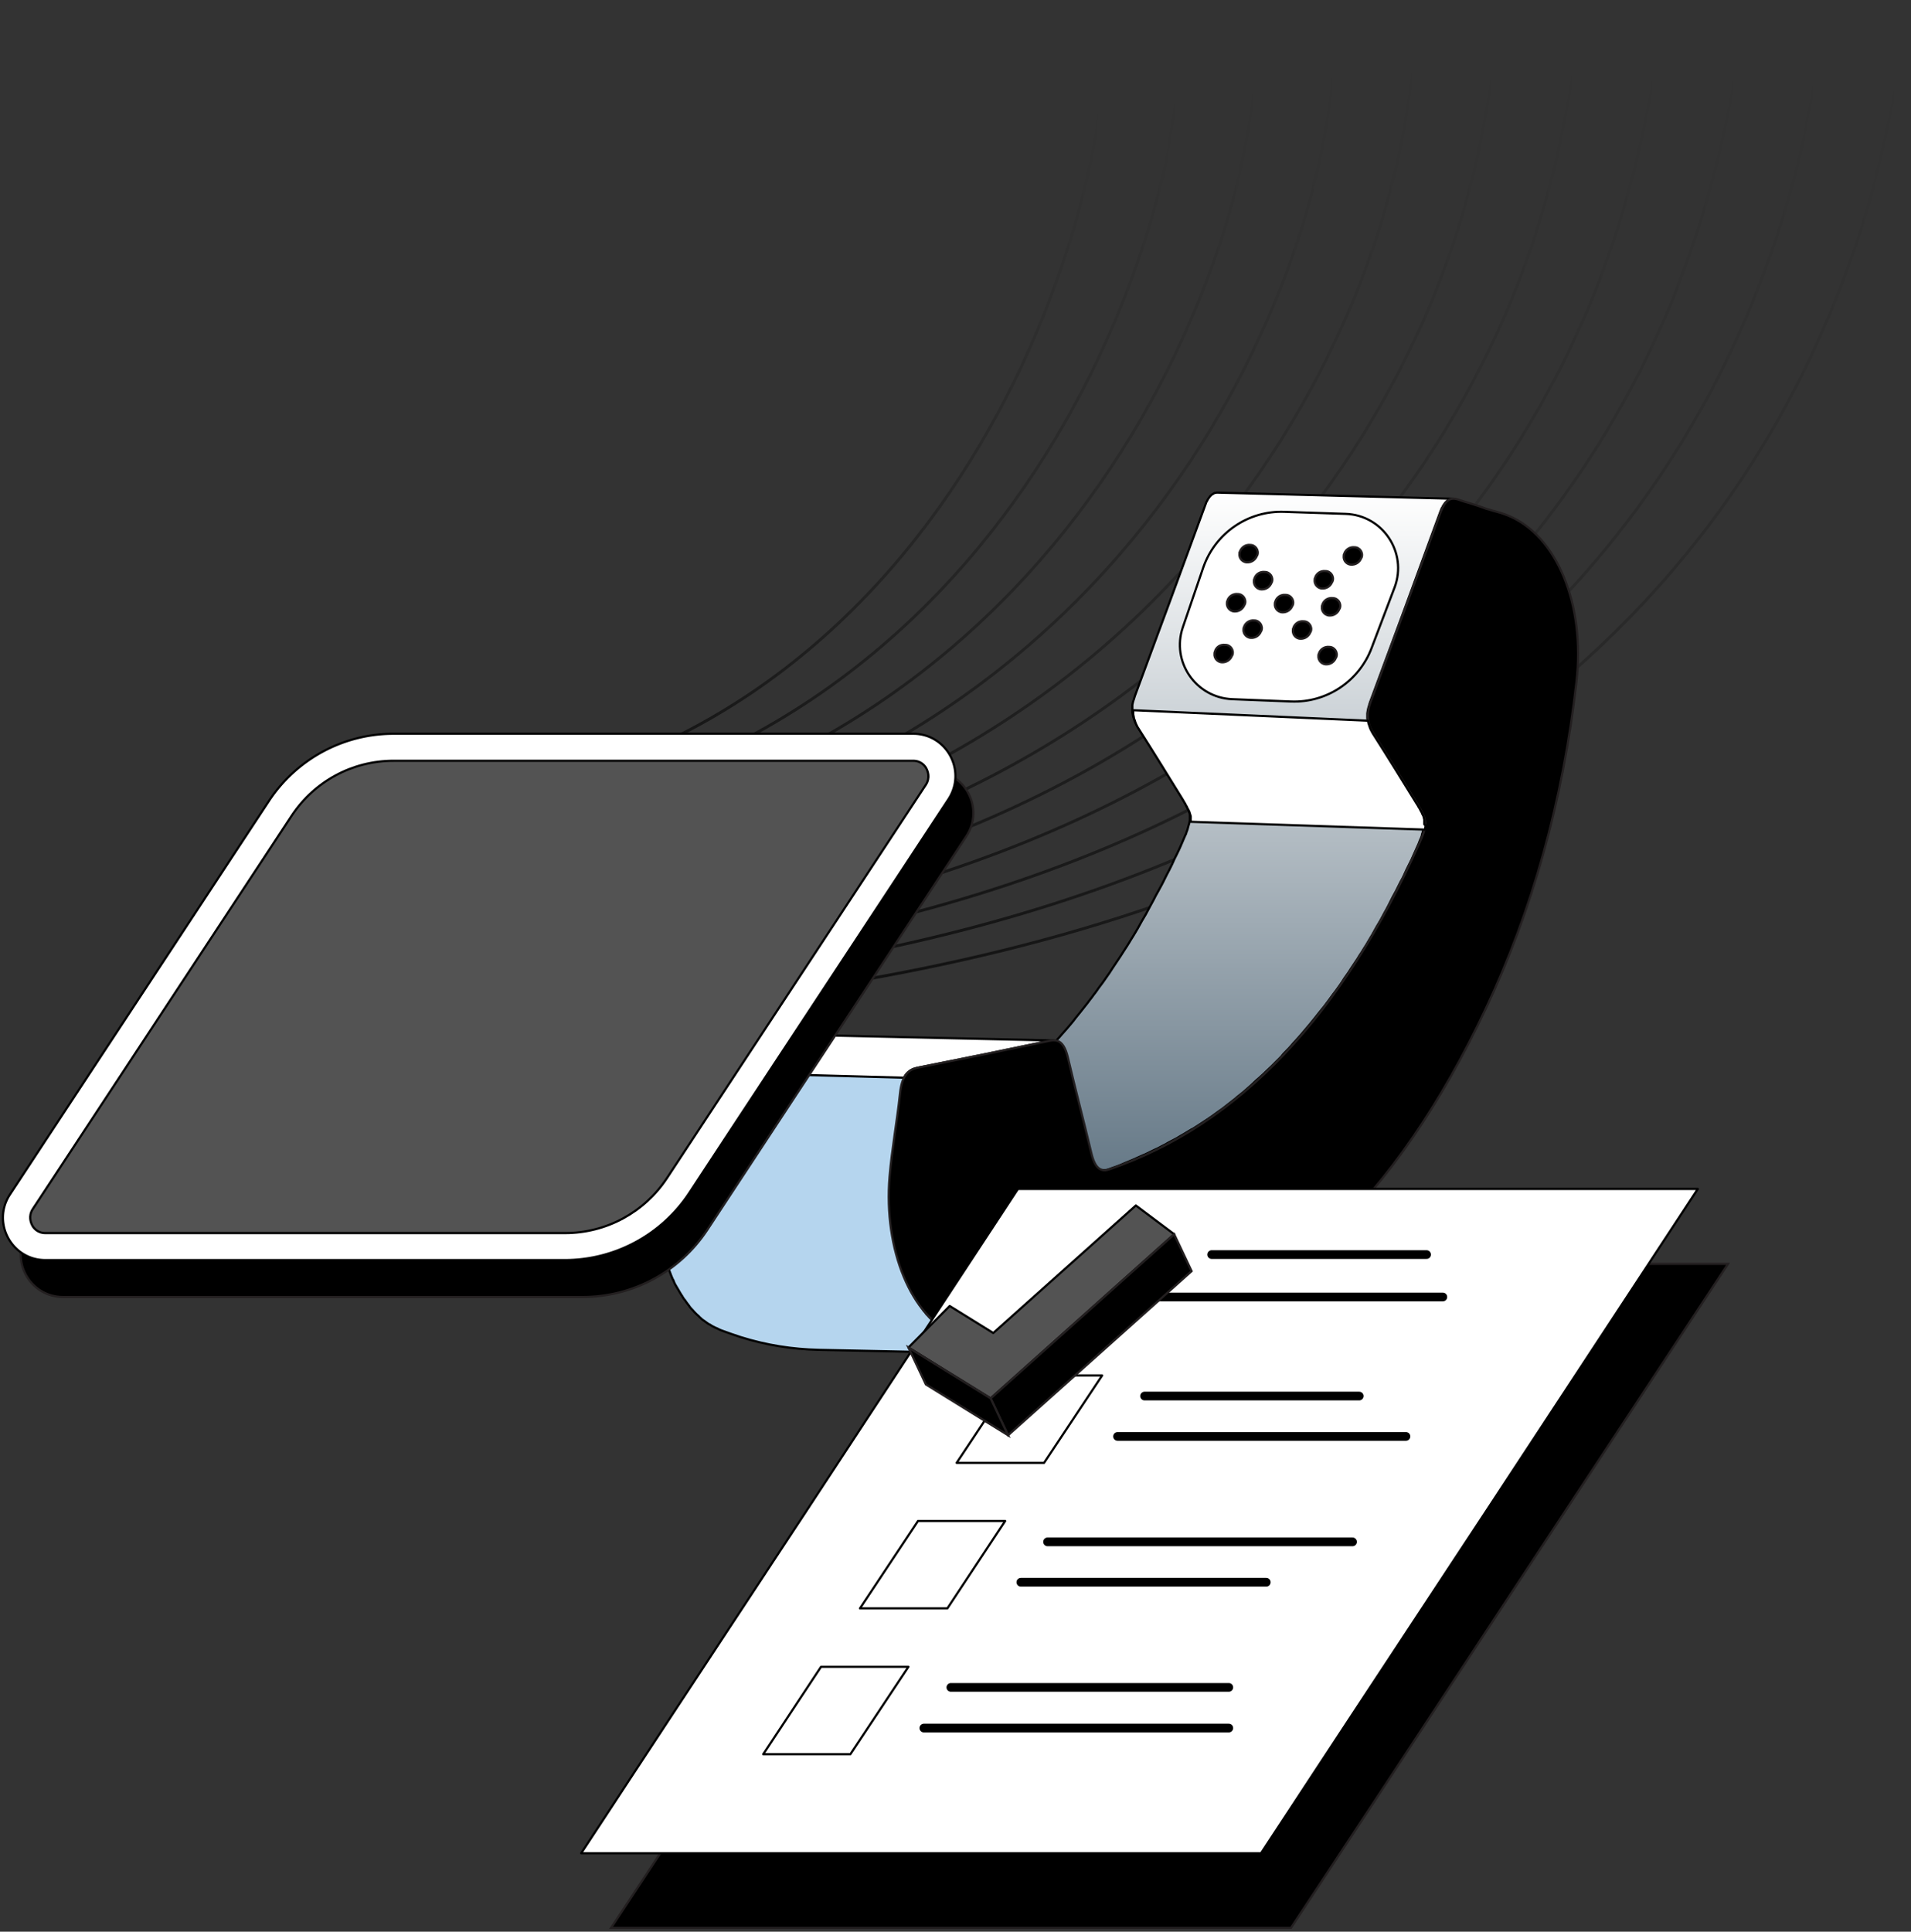
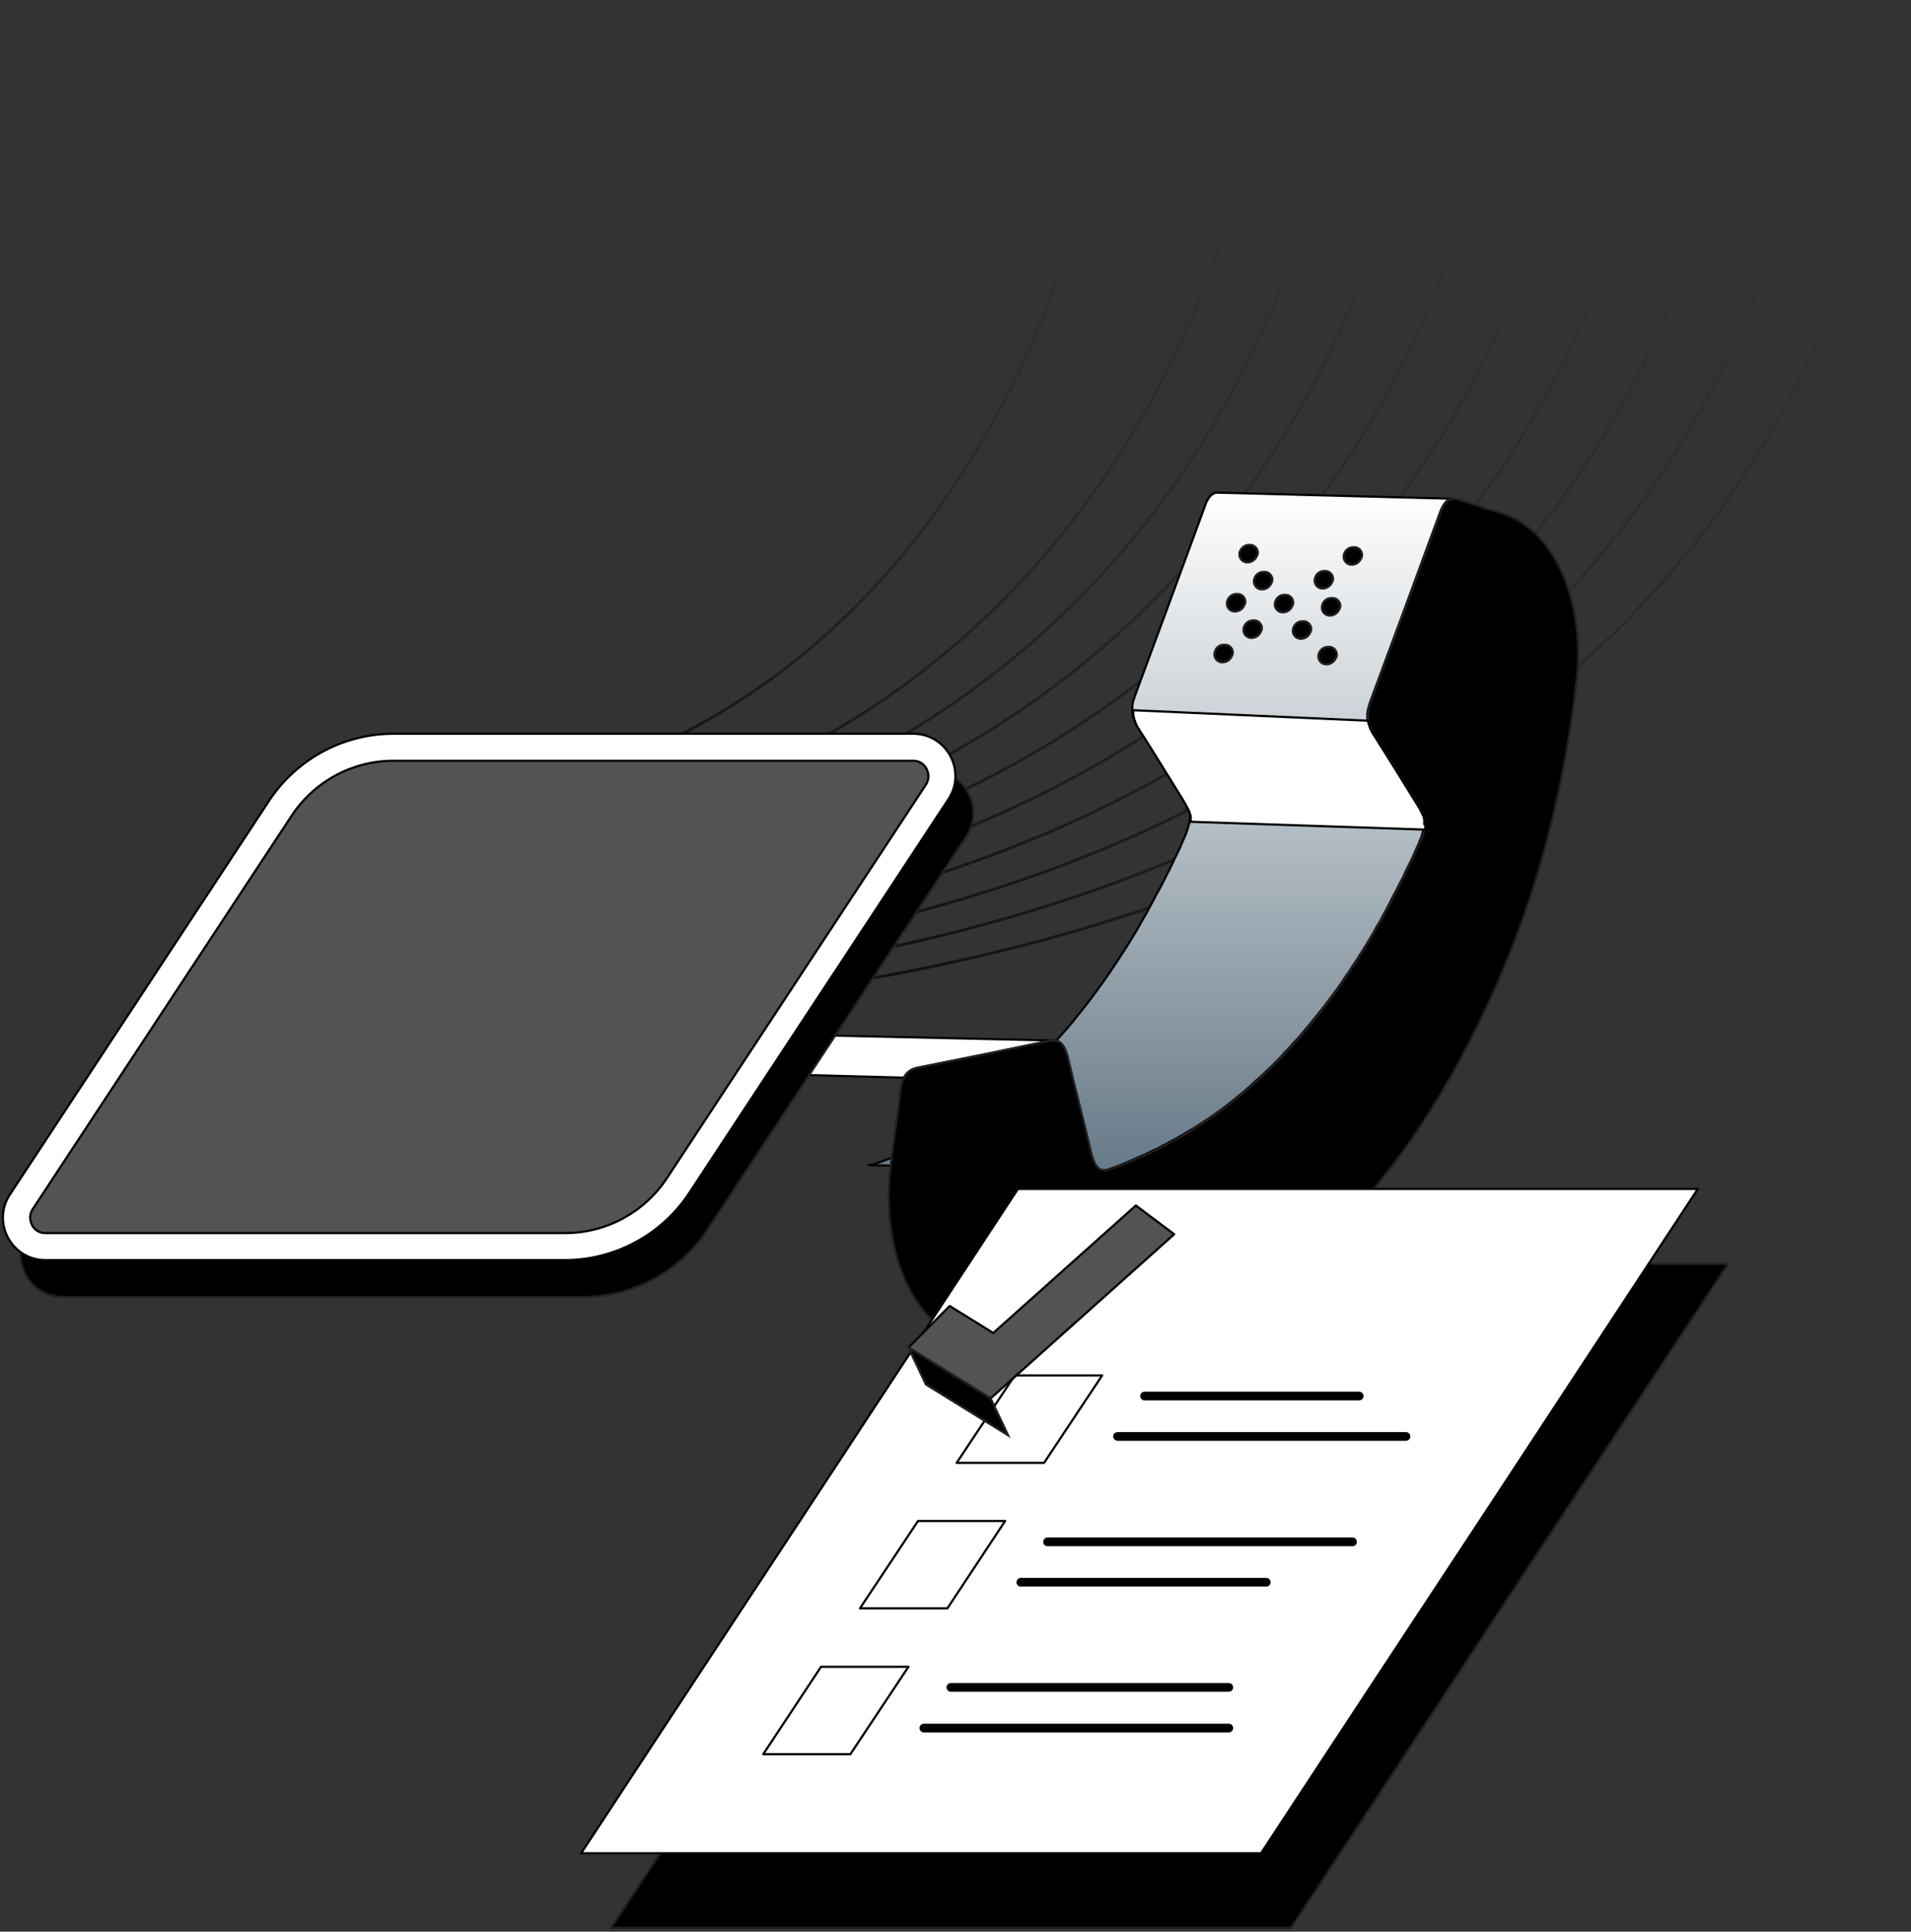
<svg xmlns="http://www.w3.org/2000/svg" width="658" height="665" fill="none">
  <rect width="100%" height="100%" fill="#333333" stroke="none" />
  <path stroke="url(#a)" stroke-miterlimit="10" d="M380.1 1.1v14.3c0 74.6-65.9 262.7-256.2 262.7" />
-   <path stroke="url(#b)" stroke-miterlimit="10" d="M124 285.4c206 0 278.1-183.3 282-263.2.3-7.2.6-14.2.9-21.1" />
  <path stroke="url(#c)" stroke-miterlimit="10" d="M124.2 292.7C345.8 292.7 424.1 114.1 432 29c.9-9.5 1.6-18.9 2.2-27.9" />
  <path stroke="url(#d)" stroke-miterlimit="10" d="M124.301 300c237.3 0 321.6-173.8 333.6-264.2 1.6-11.9 2.8-23.5 3.7-34.6" />
  <path stroke="url(#e)" stroke-miterlimit="10" d="M124.4 307.3c253 0 343.3-169.1 359.4-264.8 2.4-14.3 4.1-28.2 5.4-41.4" />
  <path stroke="url(#f)" stroke-miterlimit="10" d="M124.601 314.6c268.7 0 364.9-164.3 385.1-265.3 3.3-16.6 5.7-32.8 7.2-48.2" />
  <path stroke="url(#g)" stroke-miterlimit="10" d="M124.7 321.8c284.4 0 386.4-159.6 410.9-265.8 4.4-19 7.3-37.5 9.2-54.9" />
  <path stroke="url(#h)" stroke-miterlimit="10" d="M124.9 329.1c300.1 0 407.8-154.9 436.7-266.4 5.6-21.4 9.1-42.3 11.2-61.7" />
  <path stroke="url(#i)" stroke-miterlimit="10" d="M125 336.4c315.7 0 429.3-150.2 462.5-266.9 6.8-23.8 10.9-47 13.3-68.5" />
  <path stroke="url(#j)" stroke-miterlimit="10" d="M125.101 343.7c331.4 0 450.4-145.6 488.3-267.4 8.1-26.2 12.7-51.8 15.2-75.2" />
  <path stroke="url(#k)" stroke-miterlimit="10" d="M125.301 351c425.4 0 517-211.6 531.5-349.9" />
  <path fill="url(#l)" stroke="#000" stroke-linecap="round" stroke-linejoin="round" stroke-width=".75" d="M500.5 171.7h-.6c-.1 0-.2.1-.4.1-.1 0-.2.1-.3.1-.1.1-.2.1-.3.2-.1.1-.2.1-.3.1-.2.2-.5.3-.7.6l-.3.3c-.1.1-.2.2-.2.3-.1.1-.2.3-.3.4-.1.1-.1.2-.2.3l-.3.6c-.1.1-.1.2-.2.3-.1.3-.3.7-.4 1-8 21.9-16.1 43.8-24.2 65.6-.2.5-.3.9-.4 1.3 0 .1-.1.2-.1.3-.1.2-.1.5-.2.7-.1.3-.1.7-.2 1 0 .2-.1.5-.1.7v1.7c0 .2.1.4.1.7 0 .2.1.4.1.5 0 .2.1.4.2.7.1.2.1.4.2.6l.3.9c.1.1.1.3.2.4.2.4.4.8.7 1.3 5.1 8 10.1 16.1 15.1 24.2.3.4.5.8.7 1.2.1.1.1.2.2.3.2.3.3.5.4.8.1.1.1.2.2.3.2.3.3.6.4.9 0 0 0 .1.1.1.1.3.3.6.4.9v.2c.1.2.1.5.2.7v2.4c0 .3-.1.7-.2 1.1v.2c-.1.2-.1.4-.2.7 0 .1-.1.2-.1.4-.1.2-.2.4-.2.7 0 .1-.1.3-.1.4-.1.3-.2.5-.3.8-.1.1-.1.2-.2.4-.2.4-.3.8-.5 1.3-.8 1.9-1.7 3.7-2.5 5.6l-.9 1.8c-.6 1.2-1.2 2.4-1.7 3.6-.3.7-.7 1.4-1.1 2.1-.5 1.1-1.1 2.1-1.6 3.2-.4.7-.8 1.5-1.2 2.2l-1.5 3c-.4.8-.8 1.5-1.2 2.2-.5.9-1 1.9-1.5 2.8-.4.7-.9 1.5-1.3 2.2l-1.5 2.7c-.4.7-.9 1.5-1.3 2.2-.5.9-1 1.7-1.6 2.6-.4.7-.9 1.5-1.4 2.2-.5.8-1 1.7-1.6 2.5-.5.7-.9 1.4-1.4 2.1-.5.8-1 1.6-1.6 2.4-.5.7-1 1.4-1.4 2.1-.5.8-1.1 1.6-1.6 2.3-.5.7-1 1.4-1.5 2-.6.8-1.1 1.5-1.6 2.2-.5.7-1 1.3-1.5 2-.6.7-1.1 1.4-1.7 2.1-.5.6-1 1.3-1.5 1.9-.6.7-1.1 1.4-1.7 2.1-.5.6-1 1.2-1.6 1.9-.6.7-1.1 1.3-1.7 2-.5.6-1.1 1.2-1.6 1.8-.6.6-1.2 1.3-1.7 1.9-.5.6-1.1 1.2-1.6 1.7-.6.6-1.2 1.2-1.7 1.9l-.6.6-1 1-1.8 1.8c-.6.5-1.1 1.1-1.7 1.6-.6.6-1.2 1.2-1.8 1.7-.5.5-1.1 1-1.7 1.5-.6.6-1.2 1.1-1.8 1.7-.6.5-1.1 1-1.7 1.5-.6.5-1.2 1.1-1.9 1.6-.6.5-1.2.9-1.7 1.4-.6.5-1.3 1-1.9 1.5-.6.5-1.2.9-1.8 1.4-.6.5-1.3 1-1.9 1.4-.6.4-1.2.9-1.8 1.3-.6.5-1.3.9-2 1.4l-1.8 1.2c-.7.4-1.3.9-2 1.3-.4.2-.7.5-1.1.7-.3.2-.6.4-.9.5l-1.5.9c-.7.4-1.4.9-2.2 1.3l-1.5.9c-.8.4-1.5.8-2.3 1.2-.5.3-1 .5-1.4.8-.8.4-1.6.8-2.5 1.3-.4.2-.8.4-1.3.6-1.2.6-2.3 1.1-3.5 1.7-.1 0-.2.1-.3.1-1.3.6-2.5 1.1-3.8 1.7-.4.2-.8.3-1.2.5-.9.4-1.8.7-2.6 1.1l-1.5.6c-.6.2-1.1.4-1.7.6-.5.2-.9.3-1.4.5-.3.1-.6.2-.9.2h-1l-80.7-1.7c.3 0 .5 0 .8-.1h.2c.3-.1.6-.1.9-.2 1-.4 2.1-.7 3.1-1.1l1.5-.6c.9-.3 1.8-.7 2.7-1.1.4-.2.8-.3 1.2-.5 1.3-.5 2.6-1.1 3.8-1.7.1 0 .2-.1.3-.1 1.2-.5 2.3-1.1 3.5-1.7.4-.2.8-.4 1.3-.6.8-.4 1.7-.8 2.5-1.3.5-.3 1-.5 1.4-.8.8-.4 1.5-.8 2.3-1.3l1.5-.9c.7-.4 1.4-.9 2.2-1.3l1.5-.9c.6-.4 1.3-.8 1.9-1.2.7-.4 1.3-.9 2-1.3l1.8-1.2c.7-.4 1.3-.9 1.9-1.4.6-.4 1.2-.9 1.8-1.3.6-.5 1.3-1 1.9-1.4.6-.4 1.2-.9 1.8-1.4.6-.5 1.3-1 1.9-1.5.6-.5 1.2-.9 1.7-1.4.6-.5 1.2-1 1.9-1.6.6-.5 1.1-1 1.7-1.5.6-.5 1.2-1.1 1.8-1.7.6-.5 1.1-1 1.7-1.5.6-.6 1.2-1.1 1.8-1.7.6-.5 1.1-1.1 1.7-1.6l1.8-1.8c.5-.6 1.1-1.1 1.6-1.7.6-.6 1.2-1.2 1.8-1.9.5-.6 1.1-1.1 1.6-1.7.6-.6 1.2-1.3 1.7-1.9.5-.6 1.1-1.2 1.6-1.8.6-.7 1.1-1.3 1.7-2 .5-.6 1-1.2 1.5-1.9.6-.7 1.1-1.4 1.7-2.1.5-.6 1-1.3 1.5-1.9.6-.7 1.1-1.4 1.7-2.2.5-.6 1-1.3 1.5-2 .6-.7 1.1-1.5 1.6-2.2.5-.7 1-1.3 1.5-2 .5-.8 1.1-1.5 1.6-2.3.5-.7 1-1.4 1.4-2.1.5-.8 1.1-1.6 1.6-2.4.5-.7.9-1.4 1.4-2.1.5-.8 1-1.6 1.6-2.5.5-.7.9-1.4 1.4-2.2.5-.8 1-1.7 1.6-2.6.4-.7.9-1.5 1.3-2.2l1.5-2.7c.4-.7.9-1.5 1.3-2.2.5-.9 1-1.9 1.5-2.8.4-.7.8-1.5 1.2-2.2.5-1 1-2 1.6-3 .4-.7.8-1.5 1.2-2.2.5-1 1.1-2.1 1.6-3.2.4-.7.7-1.4 1.1-2.1.6-1.2 1.2-2.4 1.7-3.6l.9-1.8c.9-1.8 1.7-3.7 2.5-5.6.2-.5.4-.9.6-1.3 0-.1.1-.2.1-.4.1-.3.2-.5.3-.8.1-.1.1-.3.1-.4.1-.2.2-.5.2-.7 0-.1.1-.2.1-.3.1-.2.1-.5.2-.7 0-.1 0-.2.1-.3.1-.4.1-.7.2-1.1v-1.8c0-.1 0-.2-.1-.4 0-.1 0-.2-.1-.3-.1-.2-.1-.5-.2-.7 0-.1 0-.2-.1-.2-.1-.3-.2-.6-.4-.9 0 0 0-.1-.1-.1-.1-.3-.3-.6-.4-.9-.1-.1-.1-.2-.2-.3-.1-.3-.3-.5-.4-.8-.1-.1-.1-.2-.2-.3-.2-.4-.5-.8-.7-1.2-5-8.1-10-16.2-15.1-24.2-.3-.4-.5-.8-.7-1.3-.1-.1-.1-.3-.2-.4-.1-.3-.2-.6-.3-.8v-.1c-.1-.2-.1-.4-.2-.5-.1-.2-.1-.4-.2-.7v-.1c-.1-.3-.1-.7-.2-1v-2.5c0-.3.1-.7.2-1 0-.1 0-.2.1-.4 0-.1.1-.2.1-.3 0-.1.1-.2.1-.3.1-.4.3-.9.4-1.3 8.1-21.9 16.2-43.7 24.2-65.6.1-.4.3-.7.4-1.1.1-.1.1-.2.2-.3l.3-.6c.1-.1.1-.2.2-.3.1-.1.2-.3.3-.4.1-.1.1-.2.2-.3l.3-.3c.2-.2.4-.4.7-.5l.1-.1c.1 0 .1-.1.2-.1.1-.1.2-.1.3-.2h.3c.1 0 .2-.1.4-.1h.5l81.1 2.1z" />
-   <path fill="#B5D5EE" stroke="#000" stroke-linecap="round" stroke-linejoin="round" stroke-width=".75" d="m362.7 466.4-80.7-1.7c-9.1-.2-18.1-1.6-27-4.4-2.2-.7-4.4-1.5-6.6-2.3-.5-.2-1-.4-1.5-.7l-.5-.2c-.3-.2-.7-.3-1-.5-.2-.1-.4-.2-.5-.3-.3-.2-.6-.4-.9-.5-.2-.1-.4-.3-.6-.4-.3-.2-.5-.4-.8-.6-.2-.1-.4-.3-.6-.4-.3-.2-.5-.4-.8-.7-.2-.2-.4-.3-.5-.5-.3-.2-.5-.5-.8-.7l-.5-.5c-.3-.3-.6-.6-.8-.9l-.4-.4c-.4-.4-.8-.9-1.1-1.4-.4-.5-.8-1-1.1-1.5-.1-.2-.2-.3-.4-.5-.3-.4-.5-.7-.7-1.1-.1-.2-.3-.4-.4-.6-.2-.3-.4-.7-.6-1-.1-.2-.3-.5-.4-.7-.2-.3-.4-.7-.6-1-.1-.2-.3-.5-.4-.7-.2-.4-.4-.7-.5-1.1-.1-.3-.2-.5-.4-.8-.2-.4-.3-.8-.5-1.2-.1-.2-.2-.5-.3-.8-.2-.4-.3-.9-.5-1.3-.1-.2-.2-.4-.3-.7-.2-.6-.5-1.3-.7-1.9 0 0 0-.1-.1-.1-.4-1.3-.9-2.7-1.2-4.1v-.2c-.4-1.3-.7-2.7-1-4.1v-.4l-.6-3.3c0-.1 0-.2-.1-.3-.2-1.1-.3-2.3-.4-3.4v-.6c-.1-1.1-.2-2.2-.2-3.2v-.6c0-1.1-.1-2.2-.1-3.4v-.1c0-1 0-2.1.1-3.1v-.8c0-1 .1-2.1.2-3.1.1-.7.1-1.5.2-2.3 0-.2 0-.3.1-.5.2-1.9.4-3.9.7-5.8 0-.4.1-.7.1-1.1.3-2 .5-3.9.8-5.9l.9-6.3c0-.2.1-.4.1-.6.3-2.1.5-4.2.8-6.3.1-.5.1-.9.2-1.3 0-.1 0-.2.1-.3.1-.3.1-.7.2-1v-.1l.3-1.2c0-.1 0-.2.1-.2.1-.4.3-.7.4-1 0-.1 0-.1.1-.2s.1-.3.2-.4c.1-.2.2-.3.3-.4v-.1c.2-.3.4-.5.6-.7 0 0 0-.1.1-.1.3-.3.6-.6 1-.8l1.2-.6h.1c.3-.1.7-.2 1-.3 15.2-3 30.4-6.1 45.6-9.3.2-.1.5-.1.7-.1h.7l80.7 1.7h-.6c-.2 0-.5.1-.7.1-15.2 3.2-30.4 6.3-45.6 9.3-.4.1-.7.2-1 .3h-.1c-.4.1-.8.3-1.2.6h-.1c-.3.2-.7.5-1 .8l-.1.1c-.2.2-.4.4-.6.7-.2.3-.3.5-.5.8 0 .1-.1.1-.1.1-.1.3-.3.7-.4 1 0 .1-.1.2-.1.2l-.3 1.2v.2c-.1.3-.1.6-.2 1 0 .1 0 .2-.1.3-.1.4-.1.8-.2 1.3-.2 2.1-.5 4.2-.8 6.3 0 .2-.1.4-.1.6-.3 2.1-.6 4.2-.9 6.4-.3 2-.5 3.9-.8 5.9 0 .4-.1.7-.1 1.1-.2 1.9-.5 3.8-.7 5.8l-.3 2.7c-.1 1-.1 2.1-.2 3.1v.8c0 1-.1 2.1-.1 3.1v.1c0 1.1 0 2.3.1 3.4v.6c.1 1.1.1 2.2.2 3.3 0 .2 0 .4.1.6.1 1.1.3 2.3.4 3.4 0 .1 0 .2.1.3l.6 3.3c0 .1 0 .2.1.3.3 1.4.6 2.8 1 4.1v.1c.4 1.4.8 2.7 1.2 4.1v.1c.2.6.4 1.3.7 1.9.1.2.2.4.3.7.2.4.3.9.5 1.3.1.2.2.5.3.8.2.4.3.8.5 1.2.1.3.2.5.4.8.2.4.4.7.5 1.1.1.2.3.5.4.7.2.4.4.7.6 1 .1.2.3.5.4.7.2.3.4.7.6 1 .1.2.3.4.4.6.2.4.5.7.7 1.1.1.2.2.3.3.5.4.5.8 1 1.1 1.5v.1c.4.5.8.9 1.1 1.4.1.2.3.3.4.4.3.3.5.6.8.9l.5.5c.3.2.5.5.8.7l.5.5c.3.2.5.4.8.7.2.1.4.3.6.4.3.2.5.4.8.6.2.1.4.3.6.4.3.2.6.4.9.5.2.1.4.2.5.3.3.2.7.4 1 .5.2.1.3.2.5.2.5.2 1 .5 1.5.7 2.2.9 4.4 1.6 6.6 2.3 8.9 2.8 17.9 4.3 27 4.5z" />
  <path fill="#fff" stroke="#000" stroke-linecap="round" stroke-linejoin="round" stroke-miterlimit="10" stroke-width=".75" d="M362.8 358.2h-.6c-.2 0-.5.1-.7.1-15.2 3.2-30.4 6.3-45.6 9.3-.4.1-.7.2-1 .3h-.1c-.4.1-.8.3-1.2.6h-.1c-.3.2-.7.5-1 .8l-.1.1c-.2.2-.4.4-.6.7-.2.3-.3.5-.5.8 0 .1-.1.1-.1.1l-80.4-2.2c.1-.2.2-.3.3-.4v-.1c.2-.3.4-.5.6-.7 0 0 0-.1.1-.1.3-.3.6-.6 1-.8l1.2-.6h.1c.3-.1.7-.2 1-.3 15.2-3 30.4-6.1 45.6-9.3.2-.1.5-.1.7-.1h.7l80.7 1.8z" />
  <path fill="#000" stroke="#231F20" stroke-miterlimit="10" stroke-width=".75" d="M501.8 171.9c1.4.5 2.8.9 4.2 1.3 1.9.6 3.8 1.2 5.6 1.9 1.6.5 3.2.9 4.9 1.4.9.3 1.9.6 2.8 1 16.6 6.8 26.6 30.3 23.5 57.3-4.7 41.2-15.3 78.8-31.2 112.4-31.1 66-72.3 105.1-123.4 116.5-17.7 3.9-35.3 3.6-52.6-1.8-2.2-.7-4.4-1.5-6.6-2.3-15.2-6-24.8-29.5-22.7-54.5.8-9.6 2.6-19.1 3.6-28.7.6-5.7 2.5-8.1 5.9-8.8 15.2-3 30.4-6.1 45.6-9.3 1-.2 1.8-.2 2.6 0 1.7.5 2.9 2.4 3.7 5.8 2.6 11.1 5.5 22 8.1 33 .8 3.3 1.9 5.1 3.5 5.6.8.3 1.7.2 2.8-.2 44.5-15.3 80.1-52.8 106.6-112.2 2.9-6.4 2.7-8-.8-13.7-5-8.1-10-16.2-15.1-24.2-2.1-3.3-2.4-6.7-.9-10.7 8.1-21.9 16.2-43.7 24.2-65.6 1.4-3.6 3.1-5 5.7-4.2z" />
-   <path fill="#fff" stroke="#000" stroke-linecap="round" stroke-linejoin="round" stroke-miterlimit="10" stroke-width=".75" d="m414.3 195.4-7 20.5c-4.1 11.9 4.5 24.3 17 24.8l20.2.8c12.3.5 23.5-7 27.8-18.5l7.9-20.8c4.5-12-4.1-24.9-16.9-25.3l-21-.7c-12.5-.5-23.9 7.3-28 19.2z" />
  <path fill="#000" stroke="#231F20" stroke-miterlimit="10" stroke-width=".75" d="M426.899 189.9v.1c-.6 1.7.6 3.5 2.4 3.6 1.6.1 3-.9 3.5-2.3l.1-.1c.7-1.7-.6-3.6-2.4-3.6-1.6-.2-3 .8-3.6 2.3zm35.901.8v.1c-.6 1.7.6 3.5 2.4 3.6 1.6.1 3-.9 3.5-2.3l.1-.1c.7-1.7-.6-3.6-2.4-3.6-1.6-.2-3.1.8-3.6 2.3zm-44.5 33.6v.1c-.6 1.7.6 3.5 2.4 3.6 1.6.1 3-.9 3.5-2.3l.1-.1c.7-1.7-.6-3.6-2.4-3.6-1.7-.2-3.1.7-3.6 2.3zm10-8.4v.1c-.6 1.7.6 3.5 2.4 3.6 1.6.1 3-.9 3.5-2.3l.1-.1c.7-1.7-.6-3.6-2.4-3.6-1.6-.2-3.1.8-3.6 2.3zm10.799-8.8v.1c-.6 1.7.6 3.5 2.4 3.6 1.6.1 3-.9 3.5-2.3l.1-.1c.7-1.7-.6-3.6-2.4-3.6-1.7-.2-3.1.8-3.6 2.3zm16.201 1.1v.1c-.6 1.7.6 3.5 2.4 3.6 1.6.1 3-.9 3.5-2.3l.1-.1c.7-1.7-.6-3.6-2.4-3.6-1.7-.2-3.1.8-3.6 2.3zm-32.701-1.4v.1c-.6 1.7.6 3.5 2.4 3.6 1.6.1 3-.9 3.5-2.3l.1-.1c.7-1.7-.6-3.6-2.4-3.6-1.6-.2-3.1.8-3.6 2.3zm30.201-7.9v.1c-.6 1.7.6 3.5 2.4 3.6 1.6.1 3-.9 3.5-2.3l.1-.1c.7-1.7-.6-3.6-2.4-3.6-1.7-.2-3.1.8-3.6 2.3zm1.299 26.1v.1c-.6 1.7.6 3.5 2.4 3.6 1.6.1 3-.9 3.5-2.3l.1-.1c.7-1.7-.6-3.6-2.4-3.6-1.6-.2-3.1.8-3.6 2.3zm-8.799-8.8v.1c-.6 1.7.6 3.5 2.4 3.6 1.6.1 3-.9 3.5-2.3l.1-.1c.7-1.7-.6-3.6-2.4-3.6-1.7-.2-3.1.8-3.6 2.3zm-13.401-17v.1c-.6 1.7.6 3.5 2.4 3.6 1.6.1 3-.9 3.5-2.3l.1-.1c.7-1.7-.6-3.6-2.4-3.6-1.7-.2-3.1.8-3.6 2.3z" />
  <path fill="#fff" stroke="#000" stroke-linecap="round" stroke-linejoin="round" stroke-miterlimit="10" stroke-width=".75" d="M490.799 284.2v.3c0 .3-.1.7-.2 1.1l-80.6-2.7v-1.8c0-.1 0-.2-.1-.4 0-.1 0-.2-.1-.3-.1-.2-.1-.5-.2-.7 0-.1 0-.2-.1-.2-.1-.3-.2-.6-.4-.9 0 0 0-.1-.1-.1-.1-.3-.3-.6-.4-.9-.1-.1-.1-.2-.2-.3-.1-.3-.3-.5-.4-.8-.1-.1-.1-.2-.2-.3-.2-.4-.5-.8-.7-1.2-5-8.1-10-16.2-15.1-24.2-.3-.4-.5-.8-.7-1.3-.1-.1-.1-.3-.2-.4-.1-.3-.2-.6-.3-.8v-.1c-.1-.2-.1-.4-.2-.5-.1-.2-.1-.4-.2-.7v-.1c-.1-.3-.1-.7-.2-1v-1.4l80.8 3.6c0 .2.1.4.1.5 0 .2.1.4.2.7.1.2.1.4.2.6l.3.9c.1.1.1.3.2.4.2.4.4.8.7 1.3 5.1 8 10.1 16.1 15.1 24.2.3.4.5.8.7 1.2.1.1.1.2.2.3.2.3.3.5.4.8.1.1.1.2.2.3.2.3.3.6.4.9 0 0 0 .1.1.1.1.3.3.6.4.9v.2c.1.2.1.5.2.7v1.7c.4.2.4.3.4.4z" />
  <path fill="#000" stroke="#231F20" stroke-miterlimit="10" stroke-width=".75" d="m594.999 435.1-73.3 111.3-47 71.5-30.2 45.8h-234.1l30.2-45.8 47-71.5 73.3-111.3h234.1z" />
  <path fill="#fff" stroke="#000" stroke-linecap="round" stroke-linejoin="round" stroke-miterlimit="10" stroke-width=".75" d="m584.6 409.3-73.2 111.4-47.1 71.5-30.1 45.8H200.1l30.1-45.8 47.1-71.5 73.2-111.4h234.1z" />
-   <path stroke="#000" stroke-linecap="round" stroke-linejoin="round" stroke-miterlimit="10" stroke-width="3" d="M417.2 431.9h74M392 446.5h104.8" />
  <path fill="#fff" stroke="#000" stroke-linecap="round" stroke-linejoin="round" stroke-miterlimit="10" stroke-width=".75" d="M359.499 503.6h-30.1l20-30.1h30.1l-20 30.1z" />
  <path stroke="#000" stroke-linecap="round" stroke-linejoin="round" stroke-miterlimit="10" stroke-width="3" d="M394.1 480.6H468m-83.2 13.9h99.3" />
  <path fill="#fff" stroke="#000" stroke-linecap="round" stroke-linejoin="round" stroke-miterlimit="10" stroke-width=".75" d="M326.2 553.7h-30.1l20-30.1h30l-19.9 30.1z" />
  <path stroke="#000" stroke-linecap="round" stroke-linejoin="round" stroke-miterlimit="10" stroke-width="3" d="M360.7 530.8h105m-114.2 13.9H436" />
  <path fill="#fff" stroke="#000" stroke-linecap="round" stroke-linejoin="round" stroke-miterlimit="10" stroke-width=".75" d="M292.8 603.9h-30l19.9-30.1h30.1l-20 30.1z" />
  <path stroke="#000" stroke-linecap="round" stroke-linejoin="round" stroke-miterlimit="10" stroke-width="3" d="M327.399 580.9h95.7m-104.999 14h105" />
  <path fill="#535353" stroke="#000" stroke-linecap="round" stroke-linejoin="round" stroke-width=".75" d="m391.1 415 13.2 9.9-63.2 56.5-28.3-17.5 14.2-14.3 15 9.3 49.1-43.9z" />
-   <path fill="#000" stroke="#231F20" stroke-miterlimit="10" stroke-width=".75" d="m404.3 424.9 6 12.7-63.2 56.5-6-12.7 63.2-56.5z" />
  <path fill="#000" stroke="#231F20" stroke-miterlimit="10" stroke-width=".75" d="m341.1 481.4 6 12.7-28.3-17.5-6-12.7 28.3 17.5zm-8.371-193.5c-29.7 45.2-59.5 90.3-89.2 135.5-9.5 14.4-25.6 23.1-42.9 23.1h-178.9c-11.6 0-18.6-12.9-12.2-22.6l89.2-135.5c9.5-14.4 25.6-23.1 42.9-23.1h178.9c11.6 0 18.6 12.9 12.2 22.6z" />
  <path fill="#fff" stroke="#000" stroke-linecap="round" stroke-linejoin="round" stroke-miterlimit="10" stroke-width=".75" d="M326.529 275.2c-29.7 45.2-59.5 90.3-89.2 135.5-9.5 14.4-25.6 23.1-42.9 23.1h-178.8c-11.6 0-18.6-12.9-12.2-22.6l89.2-135.5a51.39 51.39 0 0 1 42.9-23.1h178.9c11.6 0 18.5 12.9 12.1 22.6z" />
  <path fill="#535353" stroke="#000" stroke-linecap="round" stroke-linejoin="round" stroke-width=".75" d="M15.63 424.5c-2.8 0-4.2-1.9-4.6-2.8-.4-.8-1.3-3 .2-5.4l89.199-135.5c7.8-11.8 20.9-18.9 35.1-18.9h178.9c2.8 0 4.2 1.9 4.6 2.8.4.8 1.3 3-.2 5.4l-89.2 135.5c-7.8 11.8-20.9 18.9-35.1 18.9h-178.9z" />
  <defs>
    <linearGradient id="a" x1="123.888" x2="380.586" y1="139.837" y2="139.837" gradientUnits="userSpaceOnUse">
      <stop />
      <stop offset="1" stop-opacity="0" />
    </linearGradient>
    <linearGradient id="b" x1="124.021" x2="407.415" y1="143.477" y2="143.477" gradientUnits="userSpaceOnUse">
      <stop />
      <stop offset="1" stop-opacity="0" />
    </linearGradient>
    <linearGradient id="c" x1="124.165" x2="434.599" y1="147.114" y2="147.114" gradientUnits="userSpaceOnUse">
      <stop />
      <stop offset="1" stop-opacity="0" />
    </linearGradient>
    <linearGradient id="d" x1="124.299" x2="462.05" y1="150.758" y2="150.758" gradientUnits="userSpaceOnUse">
      <stop />
      <stop offset="1" stop-opacity="0" />
    </linearGradient>
    <linearGradient id="e" x1="124.443" x2="489.699" y1="154.404" y2="154.404" gradientUnits="userSpaceOnUse">
      <stop />
      <stop offset="1" stop-opacity="0" />
    </linearGradient>
    <linearGradient id="f" x1="124.587" x2="517.472" y1="158.045" y2="158.045" gradientUnits="userSpaceOnUse">
      <stop />
      <stop offset="1" stop-opacity="0" />
    </linearGradient>
    <linearGradient id="g" x1="124.72" x2="545.354" y1="161.693" y2="161.693" gradientUnits="userSpaceOnUse">
      <stop />
      <stop offset="1" stop-opacity="0" />
    </linearGradient>
    <linearGradient id="h" x1="124.864" x2="573.282" y1="165.336" y2="165.336" gradientUnits="userSpaceOnUse">
      <stop />
      <stop offset="1" stop-opacity="0" />
    </linearGradient>
    <linearGradient id="i" x1="125.008" x2="601.265" y1="168.985" y2="168.985" gradientUnits="userSpaceOnUse">
      <stop />
      <stop offset="1" stop-opacity="0" />
    </linearGradient>
    <linearGradient id="j" x1="125.142" x2="629.182" y1="172.629" y2="172.629" gradientUnits="userSpaceOnUse">
      <stop />
      <stop offset="1" stop-opacity="0" />
    </linearGradient>
    <linearGradient id="k" x1="125.286" x2="657.288" y1="176.279" y2="176.279" gradientUnits="userSpaceOnUse">
      <stop />
      <stop offset="1" stop-opacity="0" />
    </linearGradient>
    <linearGradient id="l" x1="399.75" x2="399.75" y1="169.6" y2="402.8" gradientUnits="userSpaceOnUse">
      <stop stop-color="#fff" />
      <stop offset="1" stop-color="#677A88" />
    </linearGradient>
  </defs>
</svg>